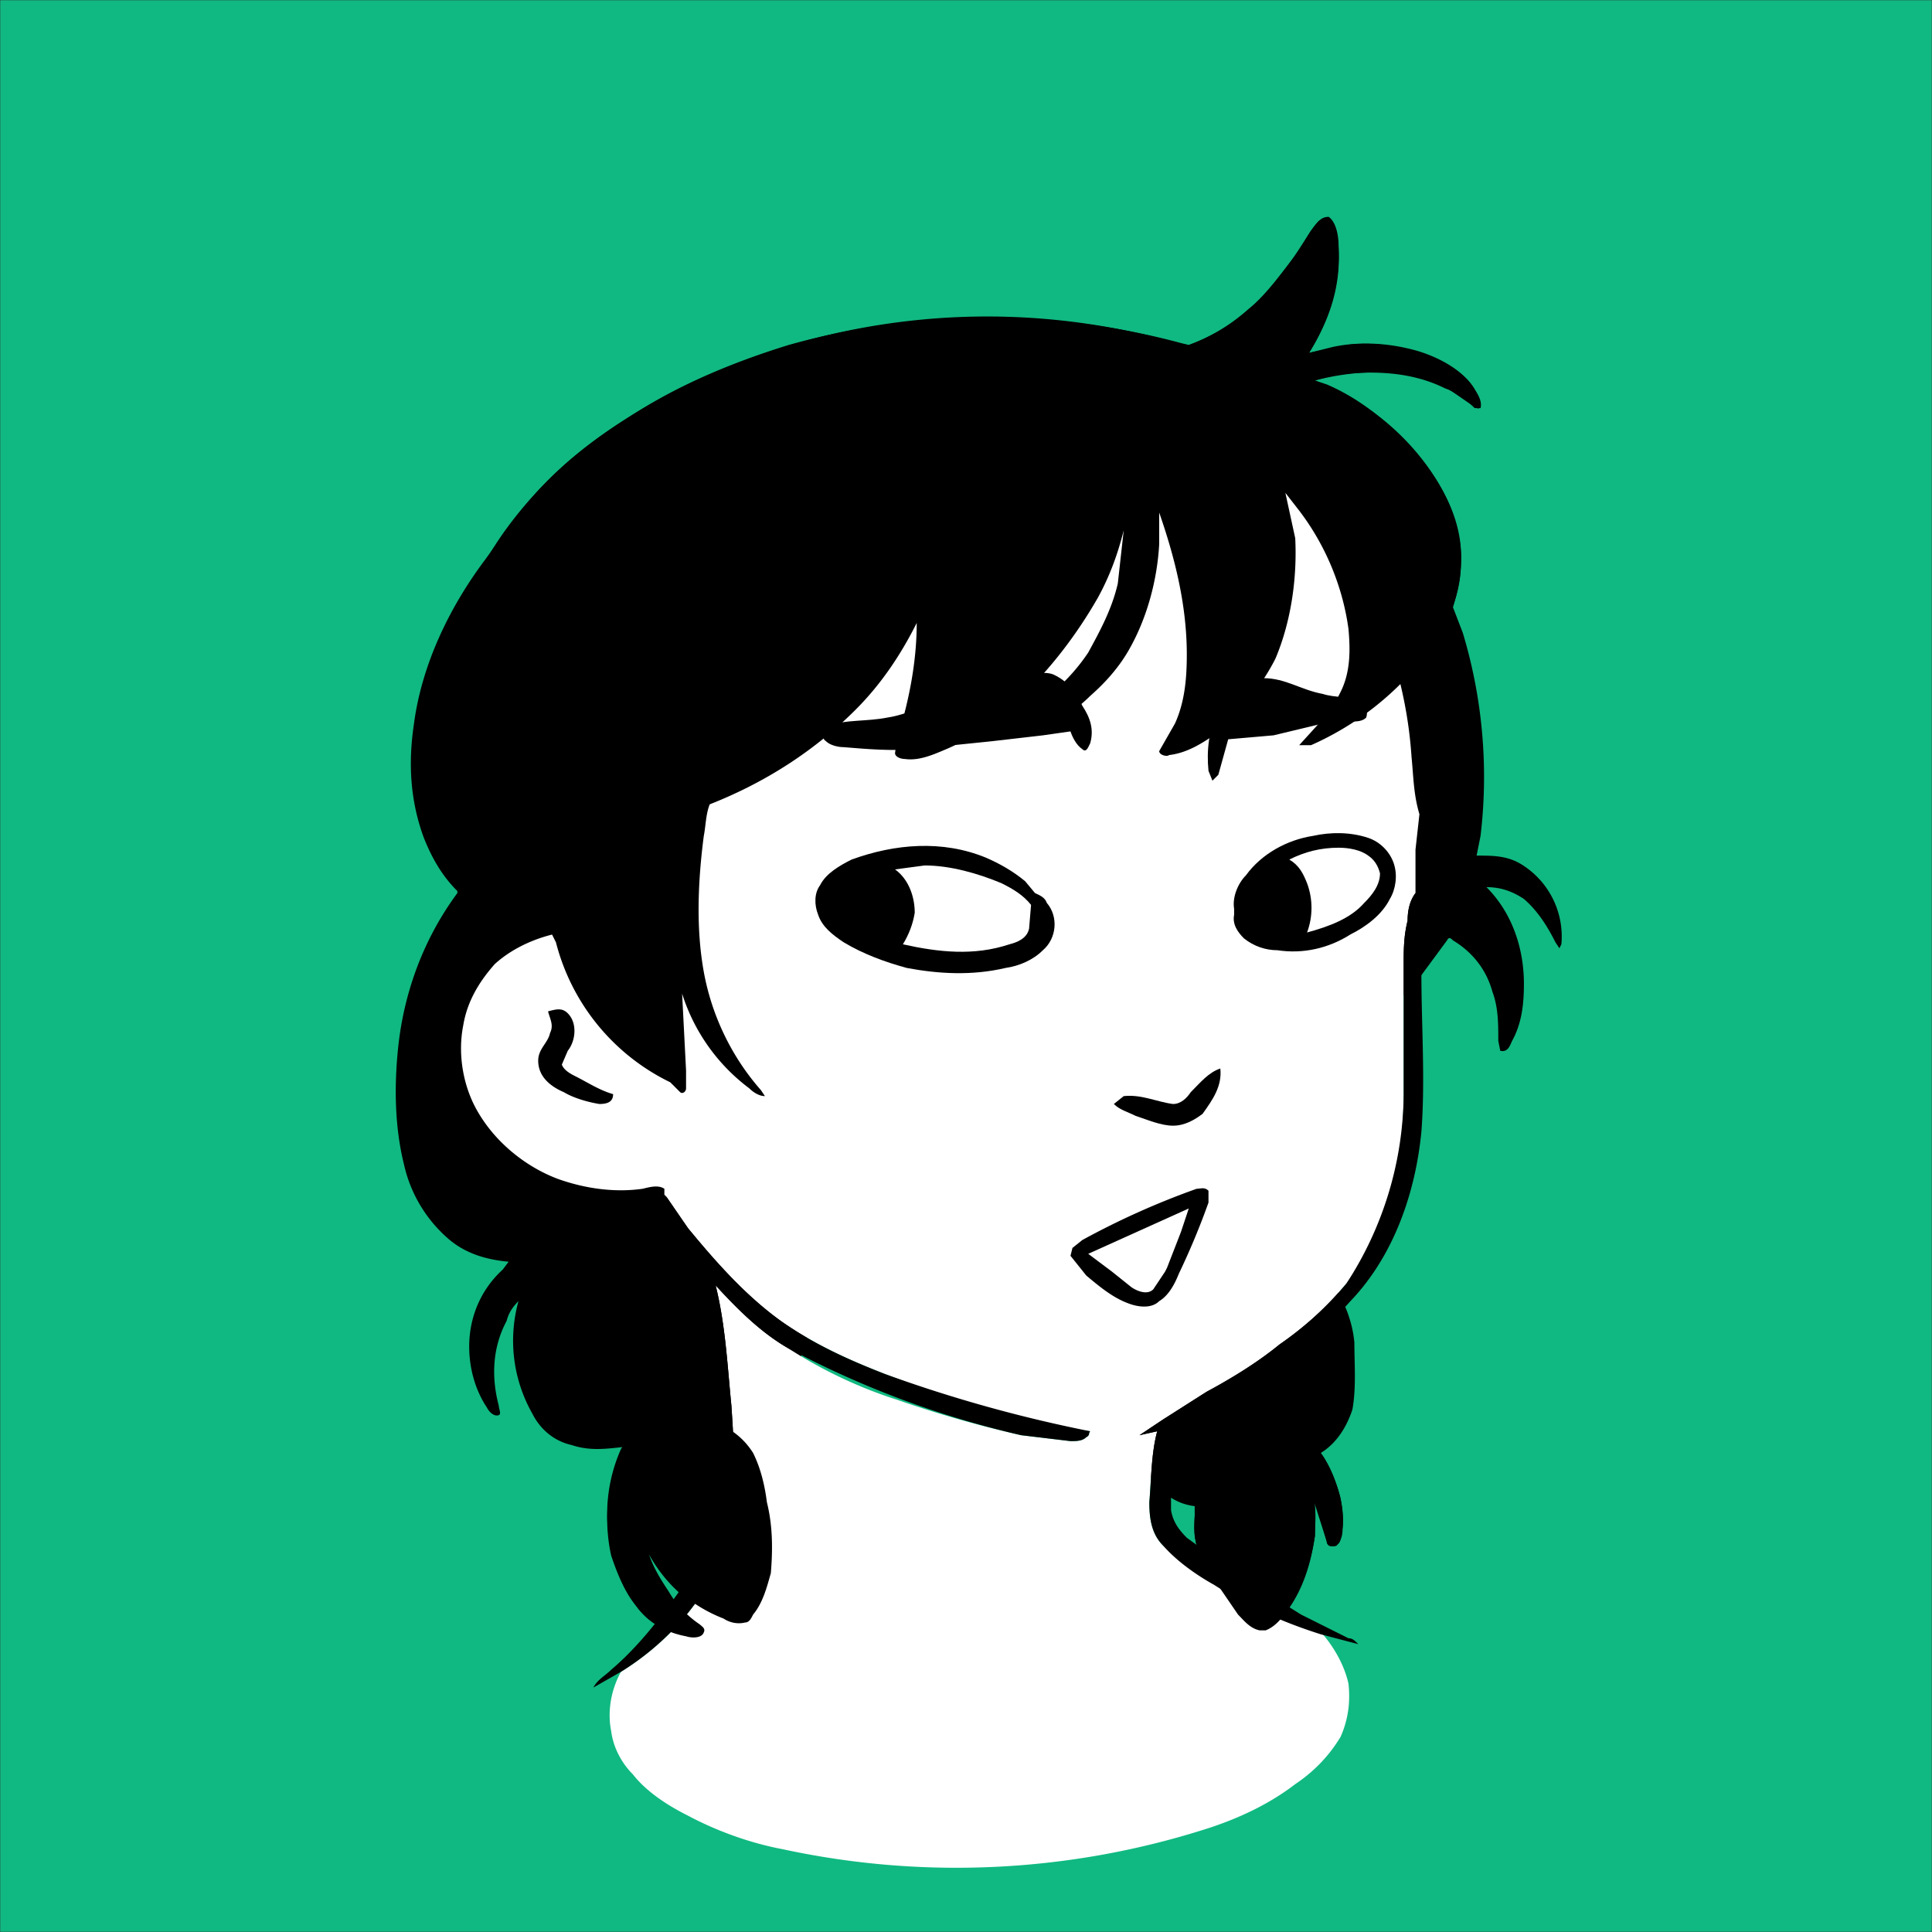
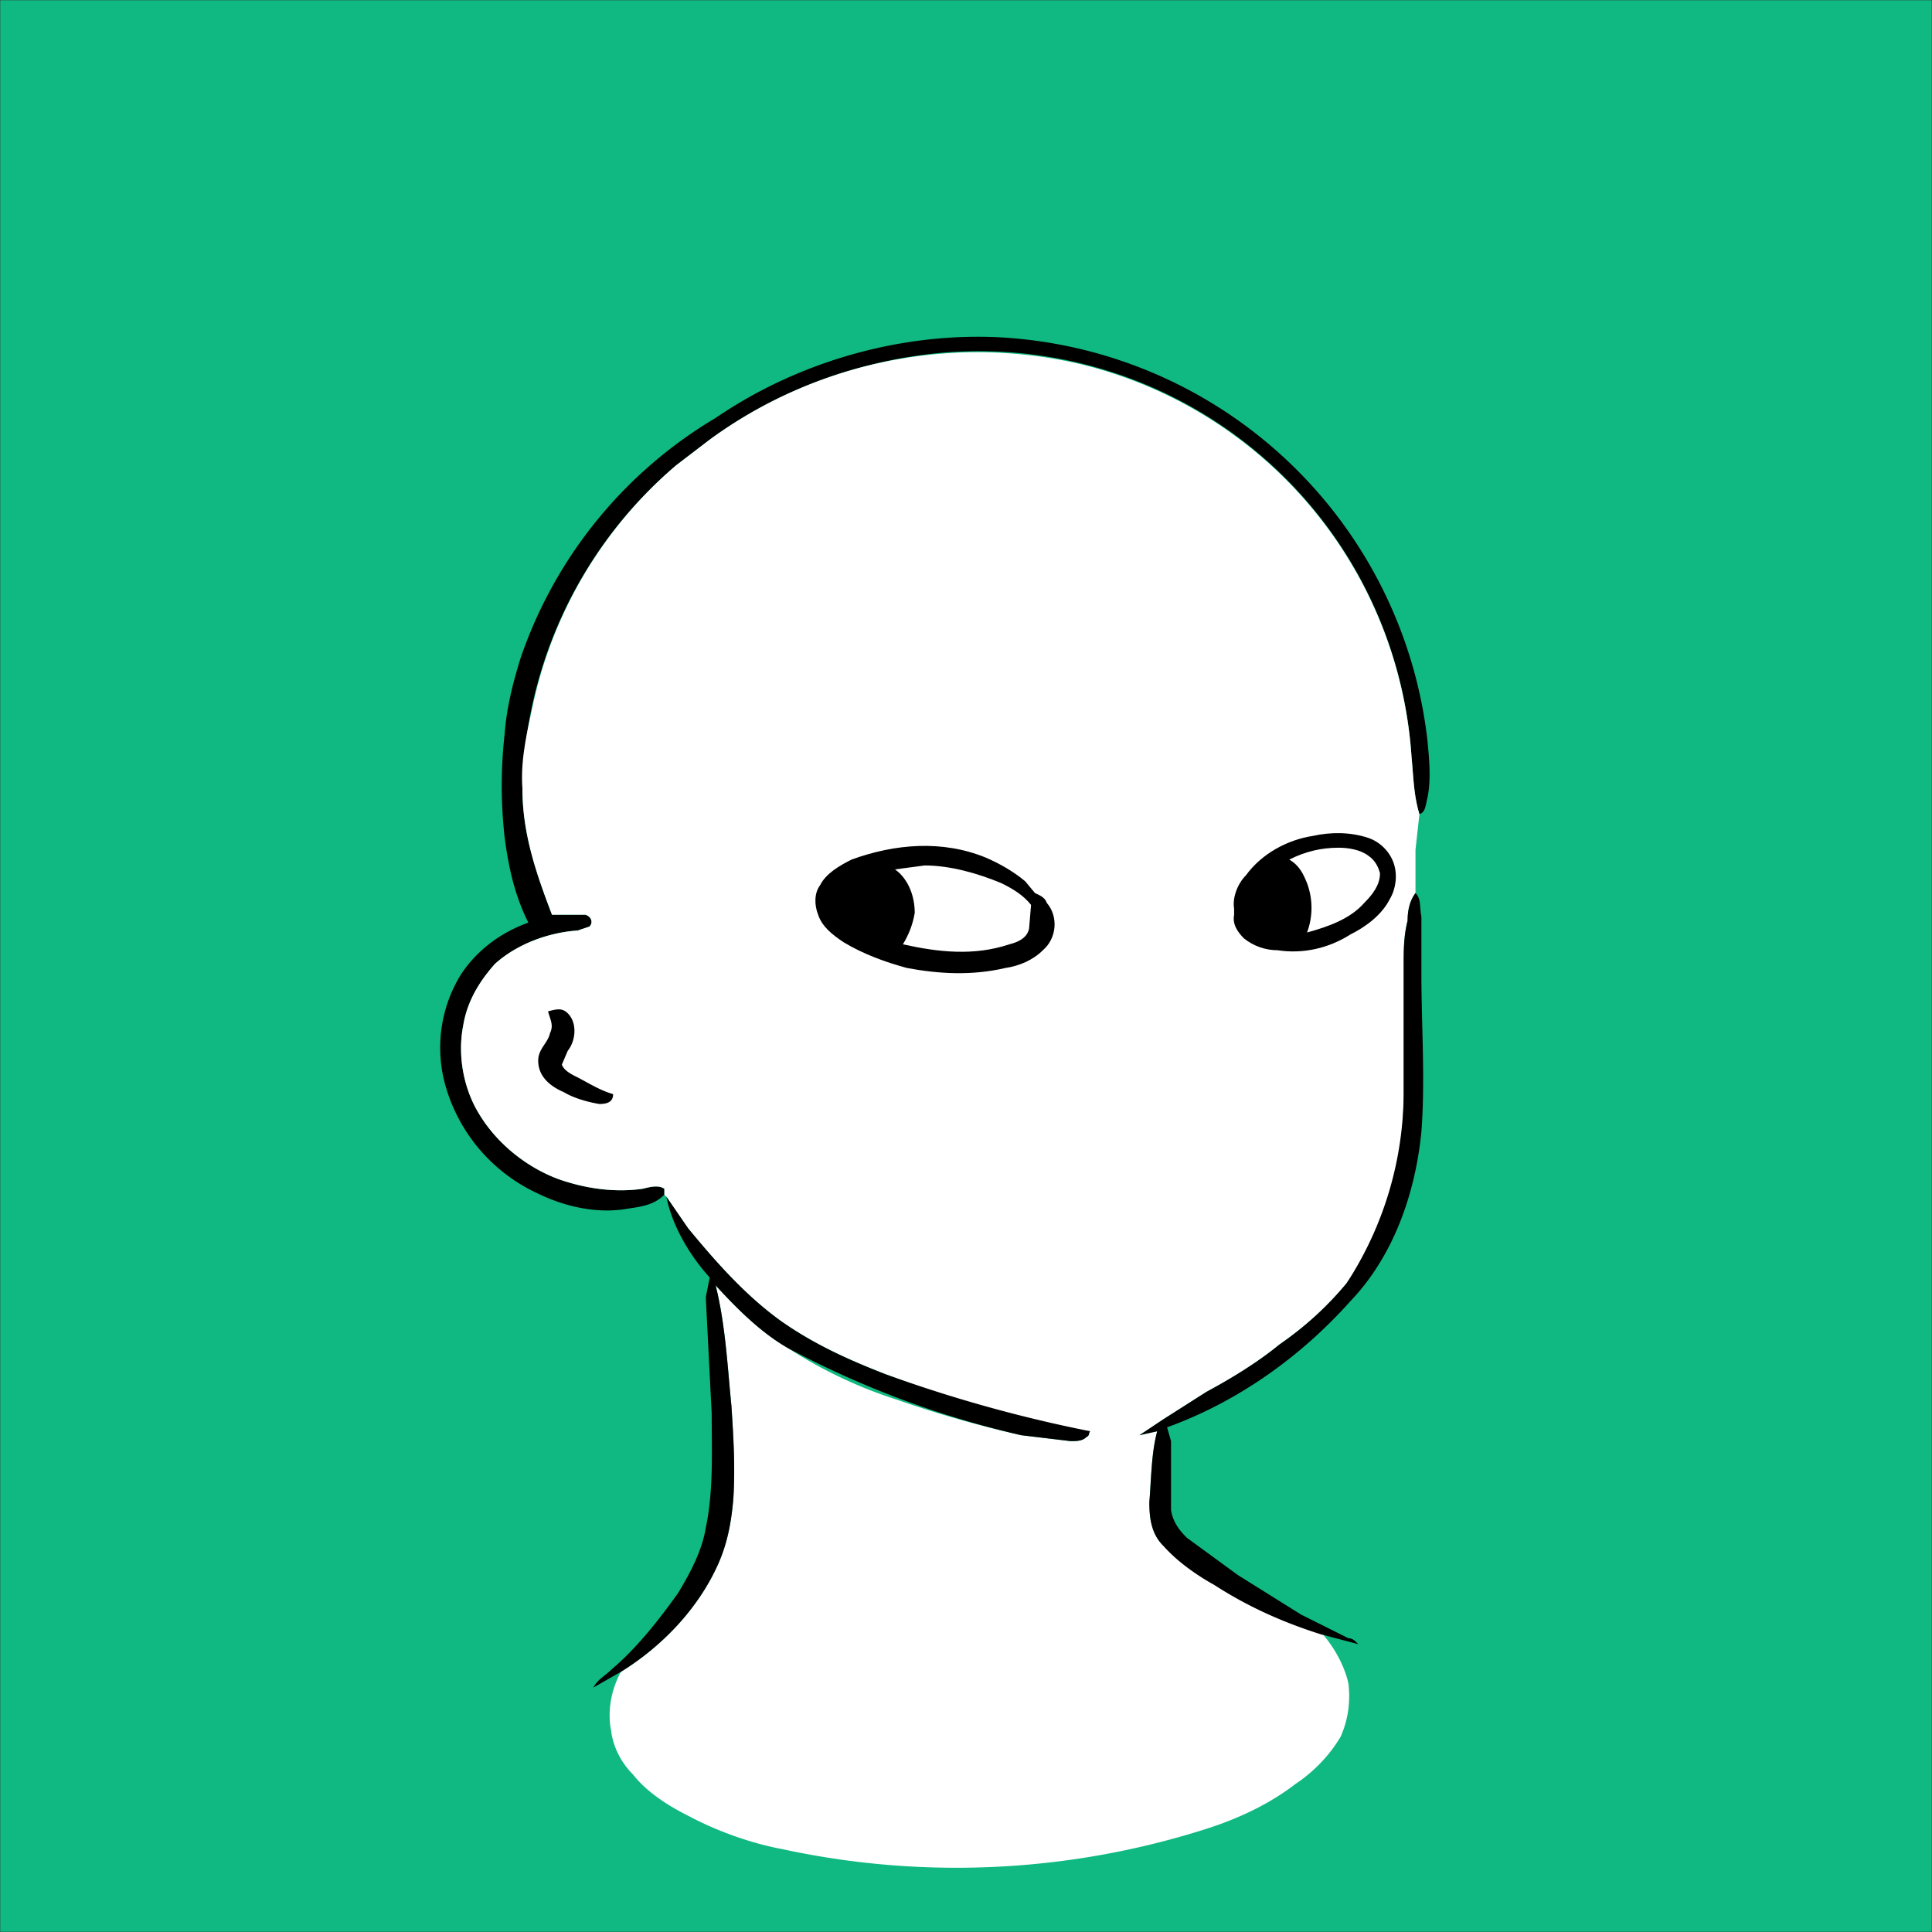
<svg xmlns="http://www.w3.org/2000/svg" viewBox="0 0 980 980" fill="none" shape-rendering="auto">
  <rect x="0" y="0" width="980" height="980" fill="#333333" stroke="none" />
  <mask id="viewboxMask">
    <rect width="980" height="980" rx="0" ry="0" x="0" y="0" fill="#fff" />
  </mask>
  <g mask="url(#viewboxMask)">
    <rect fill="#10B981" width="980" height="980" x="0" y="0" />
    <g transform="translate(10 -60)">
-       <path d="M665 172c3 4 4 10 4 15 1 19-5 36-15 52l12-3c14-3 29-2 43 2 10 3 22 9 28 18 2 3 5 7 4 11h-3c-4-4-9-8-15-10-12-6-25-8-38-8-9 0-19 1-28 4l6 2c14 6 26 15 36 25 14 13 26 30 30 48 4 14 2 27-2 40l5 13a253 253 0 0 1 9 103l-2 10c8 0 15 0 22 4a43 43 0 0 1 21 41l-1 2-2-3c-4-8-9-16-16-22-6-4-12-6-19-6 13 13 19 31 19 49 0 10-1 20-6 29-1 2-2 6-6 5l-1-5c0-9 0-17-3-25-3-11-10-20-20-26-1-1-2-2-3 0l-14 19c-6 5-10 12-15 18l-2 3 5 23a201 201 0 0 1-4 72c-6 15-16 28-27 40 5 9 9 18 10 29 0 11 1 23-1 34-3 9-8 17-16 22 5 7 8 15 10 23 1 6 2 13 0 20 0 2-1 4-4 4-2 1-3-1-3-2l-7-22c2 6 1 13 1 19-2 13-6 26-14 37-3 5-7 9-12 11-3 1-6-1-8-3-5-4-9-10-13-15-6-9-13-19-14-31v-14c-8-1-15-5-20-12-6-7-11-14-12-24-2-21 5-41 17-57 3-5 7-9 12-12l-10-9a97 97 0 0 1-25-50c-2-17 1-36 7-52s14-31 23-45l8-10c-5-7-7-16-9-25l-3-18v-29c0-13 0-27 5-39-3 1-6 2-9 1-2 0-2-1-1-2l9-21 4-20c1-27-5-54-14-80v16c-1 18-6 37-15 53-5 9-11 17-19 24-11 9-24 17-38 20-3 1-8 2-10-2 10-7 20-12 29-20 7-7 13-14 18-22 5-9 10-18 12-28 3-10 5-21 5-32-3 12-7 23-13 34-12 22-29 43-49 59-8 7-18 13-28 18-6 2-14 6-21 5-2 0-5 0-5-3l4-17c4-16 7-32 7-49a166 166 0 0 1-47 58c-18 14-37 26-58 34-4 14-5 29-6 43 7 4 12 10 17 16 15 19 24 42 27 65 2 15-1 29-5 43a220 220 0 0 1-16 37c15 4 28 17 32 32 4 14 3 29-2 42-6 18-18 31-33 42 10 8 13 21 15 33 3 12 3 25 1 38-1 7-3 15-8 20-1 2-2 4-5 4-6 1-12-3-18-5-13-7-23-17-30-30 3 9 8 16 13 24 4 5 9 10 15 14 1 1 0 3-1 4-4 1-8 0-12-1-8-2-16-7-21-14-6-7-10-17-13-26-4-18-2-38 6-55-9 1-17 2-26-1-9-2-16-8-20-16a75 75 0 0 1-7-57c-3 3-5 6-6 10-7 13-8 28-4 43 0 2 2 5-1 5-2 0-4-2-5-4-6-9-9-20-9-31 0-15 6-29 17-39l3-4c-11-1-22-4-31-12a70 70 0 0 1-22-37c-5-20-5-41-3-60 3-28 13-55 30-78v-1c-8-8-13-17-17-27-7-19-8-38-5-58 4-30 18-59 36-83l16-22c15-20 34-36 55-49 25-17 54-29 83-38a376 376 0 0 1 199-1l4 1c11-4 21-10 30-18 10-8 18-20 26-30 3-5 6-11 10-15 2-1 5-3 6 0Z" fill="#000000" />
      <path d="M495 231a231 231 0 0 1 219 204c1 10 2 21 0 30-1 4-1 7-4 8-3-10-3-19-4-29a220 220 0 0 0-239-205c-42 4-83 19-117 44l-17 13a221 221 0 0 0-78 164c0 23 7 43 15 64h17c3 1 4 4 2 6l-6 2c-15 1-31 7-42 17-8 9-14 19-16 31-3 15 0 32 8 45 9 15 24 27 40 33 14 5 29 7 43 5 4-1 8-2 11 0v3c-5 5-11 6-18 7-16 3-33-1-47-8a86 86 0 0 1-47-58c-4-18-1-37 9-53 8-12 20-21 34-26-7-14-10-28-12-43-2-18-2-35 0-53 1-13 4-25 8-38a227 227 0 0 1 99-122c41-28 92-43 142-41Z" fill="#000" />
      <path d="M535 244a220 220 0 0 1 171 200c1 10 1 19 4 29l-2 18v22c-3 4-4 9-4 14-2 8-2 15-2 23v65c0 21-3 42-11 61-4 13-10 24-18 35-10 12-21 22-34 31-11 9-24 17-37 24l-22 14-12 8 9-2c-3 11-3 24-4 36 0 8 1 16 7 22a235 235 0 0 0 81 45c6 7 11 16 13 25 1 9 0 18-4 27-6 10-14 18-23 24-13 10-28 17-43 22a417 417 0 0 1-217 11c-16-3-33-9-48-17-10-5-21-12-28-21-6-6-10-14-11-22-2-10 0-21 5-30 21-13 39-32 49-54 5-11 7-22 8-34 1-16 0-32-1-47-2-20-3-41-8-61 11 12 23 24 37 32 17 11 36 20 55 26 20 7 41 13 63 18l25 3c3 0 6 0 8-2 2-1 1-2 2-3l-17-2c-29-7-58-16-87-27-18-7-36-15-53-27-18-13-33-30-47-47l-11-16-1-1v-3c-3-2-7-1-11 0-14 2-29 0-43-5-16-6-31-18-40-33-8-13-11-30-8-45 2-12 8-22 16-31 11-10 27-16 42-17l6-2c2-2 1-5-2-6h-17c-8-21-15-41-15-64-1-14 2-27 5-41a221 221 0 0 1 73-123l17-13a230 230 0 0 1 185-39Z" fill="#ffffff" />
      <path d="M708 513c3 3 2 7 3 12v29c0 26 2 54 0 80-3 31-14 63-36 86-25 28-57 51-93 64l2 7v35c1 6 4 10 8 14l26 19 32 20 24 12c2 0 3 1 5 3l-19-5c-19-6-37-14-54-25-9-5-19-12-26-20-6-6-7-14-7-22 1-12 1-25 4-36l-9 2 12-8 22-14c13-7 26-15 37-24 13-9 24-19 34-31a178 178 0 0 0 29-96v-65c0-8 0-15 2-23 0-5 1-10 4-14ZM278 574c5 5 4 14 0 19l-3 7c1 3 5 5 7 6 6 3 12 7 19 9 0 4-3 5-7 5-6-1-13-3-18-6-7-3-13-8-13-16 0-6 5-9 6-14 2-4 0-7-1-11 4-1 7-2 10 1ZM328 667l11 16c14 17 29 34 47 47 17 12 35 20 53 27a714 714 0 0 0 104 29c-1 1 0 2-2 3-2 2-5 2-8 2l-25-3a478 478 0 0 1-118-44c-14-8-26-20-37-32 5 20 6 41 8 61 1 15 2 31 1 47-1 12-3 23-8 34-10 22-28 41-49 54l-14 8c2-4 6-6 9-9 13-11 24-25 34-39 6-10 12-21 14-33 4-19 3-39 3-58l-3-59 2-10c-10-11-19-26-22-41Z" fill="#000" />
      <path d="M684 485c6 2 11 7 13 13s1 13-2 18c-4 8-12 14-20 18-11 7-24 10-37 8-6 0-12-2-17-6-3-3-6-7-5-12v-3c-1-6 2-13 6-17 8-11 21-18 34-20 9-2 19-2 28 1ZM490 495c7 3 14 7 20 12l5 6c2 1 5 2 6 5 6 7 5 18-2 24-5 5-12 8-19 9-17 4-34 3-50 0-11-3-22-7-32-13-6-4-11-8-13-14-2-5-2-11 1-15 3-6 10-10 16-13 22-8 46-10 68-1Z" fill="#000000" />
      <path d="M669 490c5 0 11 1 15 4 3 2 5 5 6 9 0 6-4 11-8 15-7 8-18 12-29 15 3-8 3-17 0-25-2-5-4-9-9-12 8-4 16-6 25-6ZM459 499c13 0 27 4 39 9 6 3 11 6 15 11l-1 12c-1 5-6 7-10 8-18 6-36 4-54 0 3-5 5-10 6-16 0-8-3-17-10-22l15-2Z" fill="#fff" />
-       <path d="M524 402c7 3 12 9 15 16 4 6 6 12 4 19-1 2-2 5-4 3-3-2-5-6-6-9l-14 2-26 3-39 4c-12 1-24 0-36-1-3 0-7-1-9-3-3-2-2-7 1-8 9-3 20-2 30-4 7-1 14-4 20-6 9-3 17-7 26-9l20-5c5-1 12-4 18-2ZM631 404c11 0 19 6 30 8 6 2 14 1 20 5 2 1 3 4 2 7-2 2-5 2-8 2l-14 1-25 6-23 2-5 18-3 3-2-5c-1-10 0-21 5-30 2-4 4-9 8-12 4-4 10-6 15-5Z" fill="#000000" />
-       <path d="M609 602c1 9-4 16-9 23-4 3-9 6-15 6s-13-3-19-5c-4-2-8-3-11-6l5-4c9-1 17 3 25 4 4 0 7-3 9-6 5-5 9-10 15-12Z" fill="#000000" />
-       <path fill-rule="evenodd" clip-rule="evenodd" d="M603 664c-2-2-4-1-6-1a400 400 0 0 0-58 26l-5 4-1 4 4 5 4 5c6 5 13 11 21 14 5 2 12 3 16-1 5-3 8-9 10-14a375 375 0 0 0 15-36v-6Zm-14 21 4-12-51 23 12 9 10 8c3 2 8 4 11 1l6-9 1-2 7-18Z" fill="#000000" />
-       <path d="M664 170c4 3 5 10 5 15 1 19-5 38-15 54l19-4c15-2 31 1 45 7 9 4 19 10 22 20 1 2 2 6-1 5-8-5-15-11-23-14-19-6-40-5-59 0l17 8c18 10 34 25 45 43 8 13 13 27 12 42 0 16-7 31-16 44a150 150 0 0 1-60 48h-6l10-11c5-5 8-10 11-16 5-10 5-21 4-32-3-22-12-43-25-60l-7-9 5 23c1 20-2 42-10 61-7 14-18 27-30 38-7 5-15 10-24 11-1 1-5 0-5-2l8-14c5-11 6-23 6-35 0-25-6-49-14-72v16c-1 18-6 37-15 53-5 9-12 17-20 24-10 10-23 17-37 20-3 1-8 2-10-2l17-11c11-8 21-17 29-29 6-11 12-22 15-35l3-27c-3 12-7 23-13 34-12 21-27 40-45 56-10 8-20 16-32 21-7 3-14 6-21 5-2 0-5-1-5-3l1-7c6-19 10-39 10-59-8 16-18 31-31 44-21 21-46 37-74 48-2 5-2 11-3 16-3 23-4 47 0 69s14 43 29 60l2 3c-3 0-6-2-8-4a96 96 0 0 1-34-48l2 39v9c0 2-2 3-3 2l-5-5a109 109 0 0 1-58-71l-2-4c-17-15-31-33-40-53-12-24-17-52-14-79 4-27 15-52 31-74 22-30 51-52 84-69a351 351 0 0 1 256-25l6 1c11-4 21-10 30-17 13-11 23-27 32-41 3-3 4-7 9-7ZM328 777v2c4 0 7-1 10 1l12 1c9 2 17 8 22 16 4 8 6 17 7 25 3 12 3 24 2 36-2 7-4 15-9 21-1 2-2 4-4 4-4 1-8 0-11-2a74 74 0 0 1-38-33c2 7 6 13 10 19 4 7 10 13 16 17 1 1 3 2 2 4-1 3-6 3-9 2-11-2-21-8-27-18a81 81 0 0 1-6-77l9-14 4-1c3-1 7-4 10-3ZM654 792c6 3 10 11 12 17 4 8 6 18 5 27 0 3-1 6-3 8-2 1-5 0-5-2l-6-22v19c-2 14-6 27-14 38-3 4-6 8-11 10h-3c-5-1-8-5-11-8l-13-19c-4-6-8-13-9-21s1-16 2-24c4 0 8-1 11-3l13-4c7-2 13-6 19-9l13-7Z" fill="#000000" />
    </g>
    <g transform="translate(10 -60)" />
  </g>
</svg>